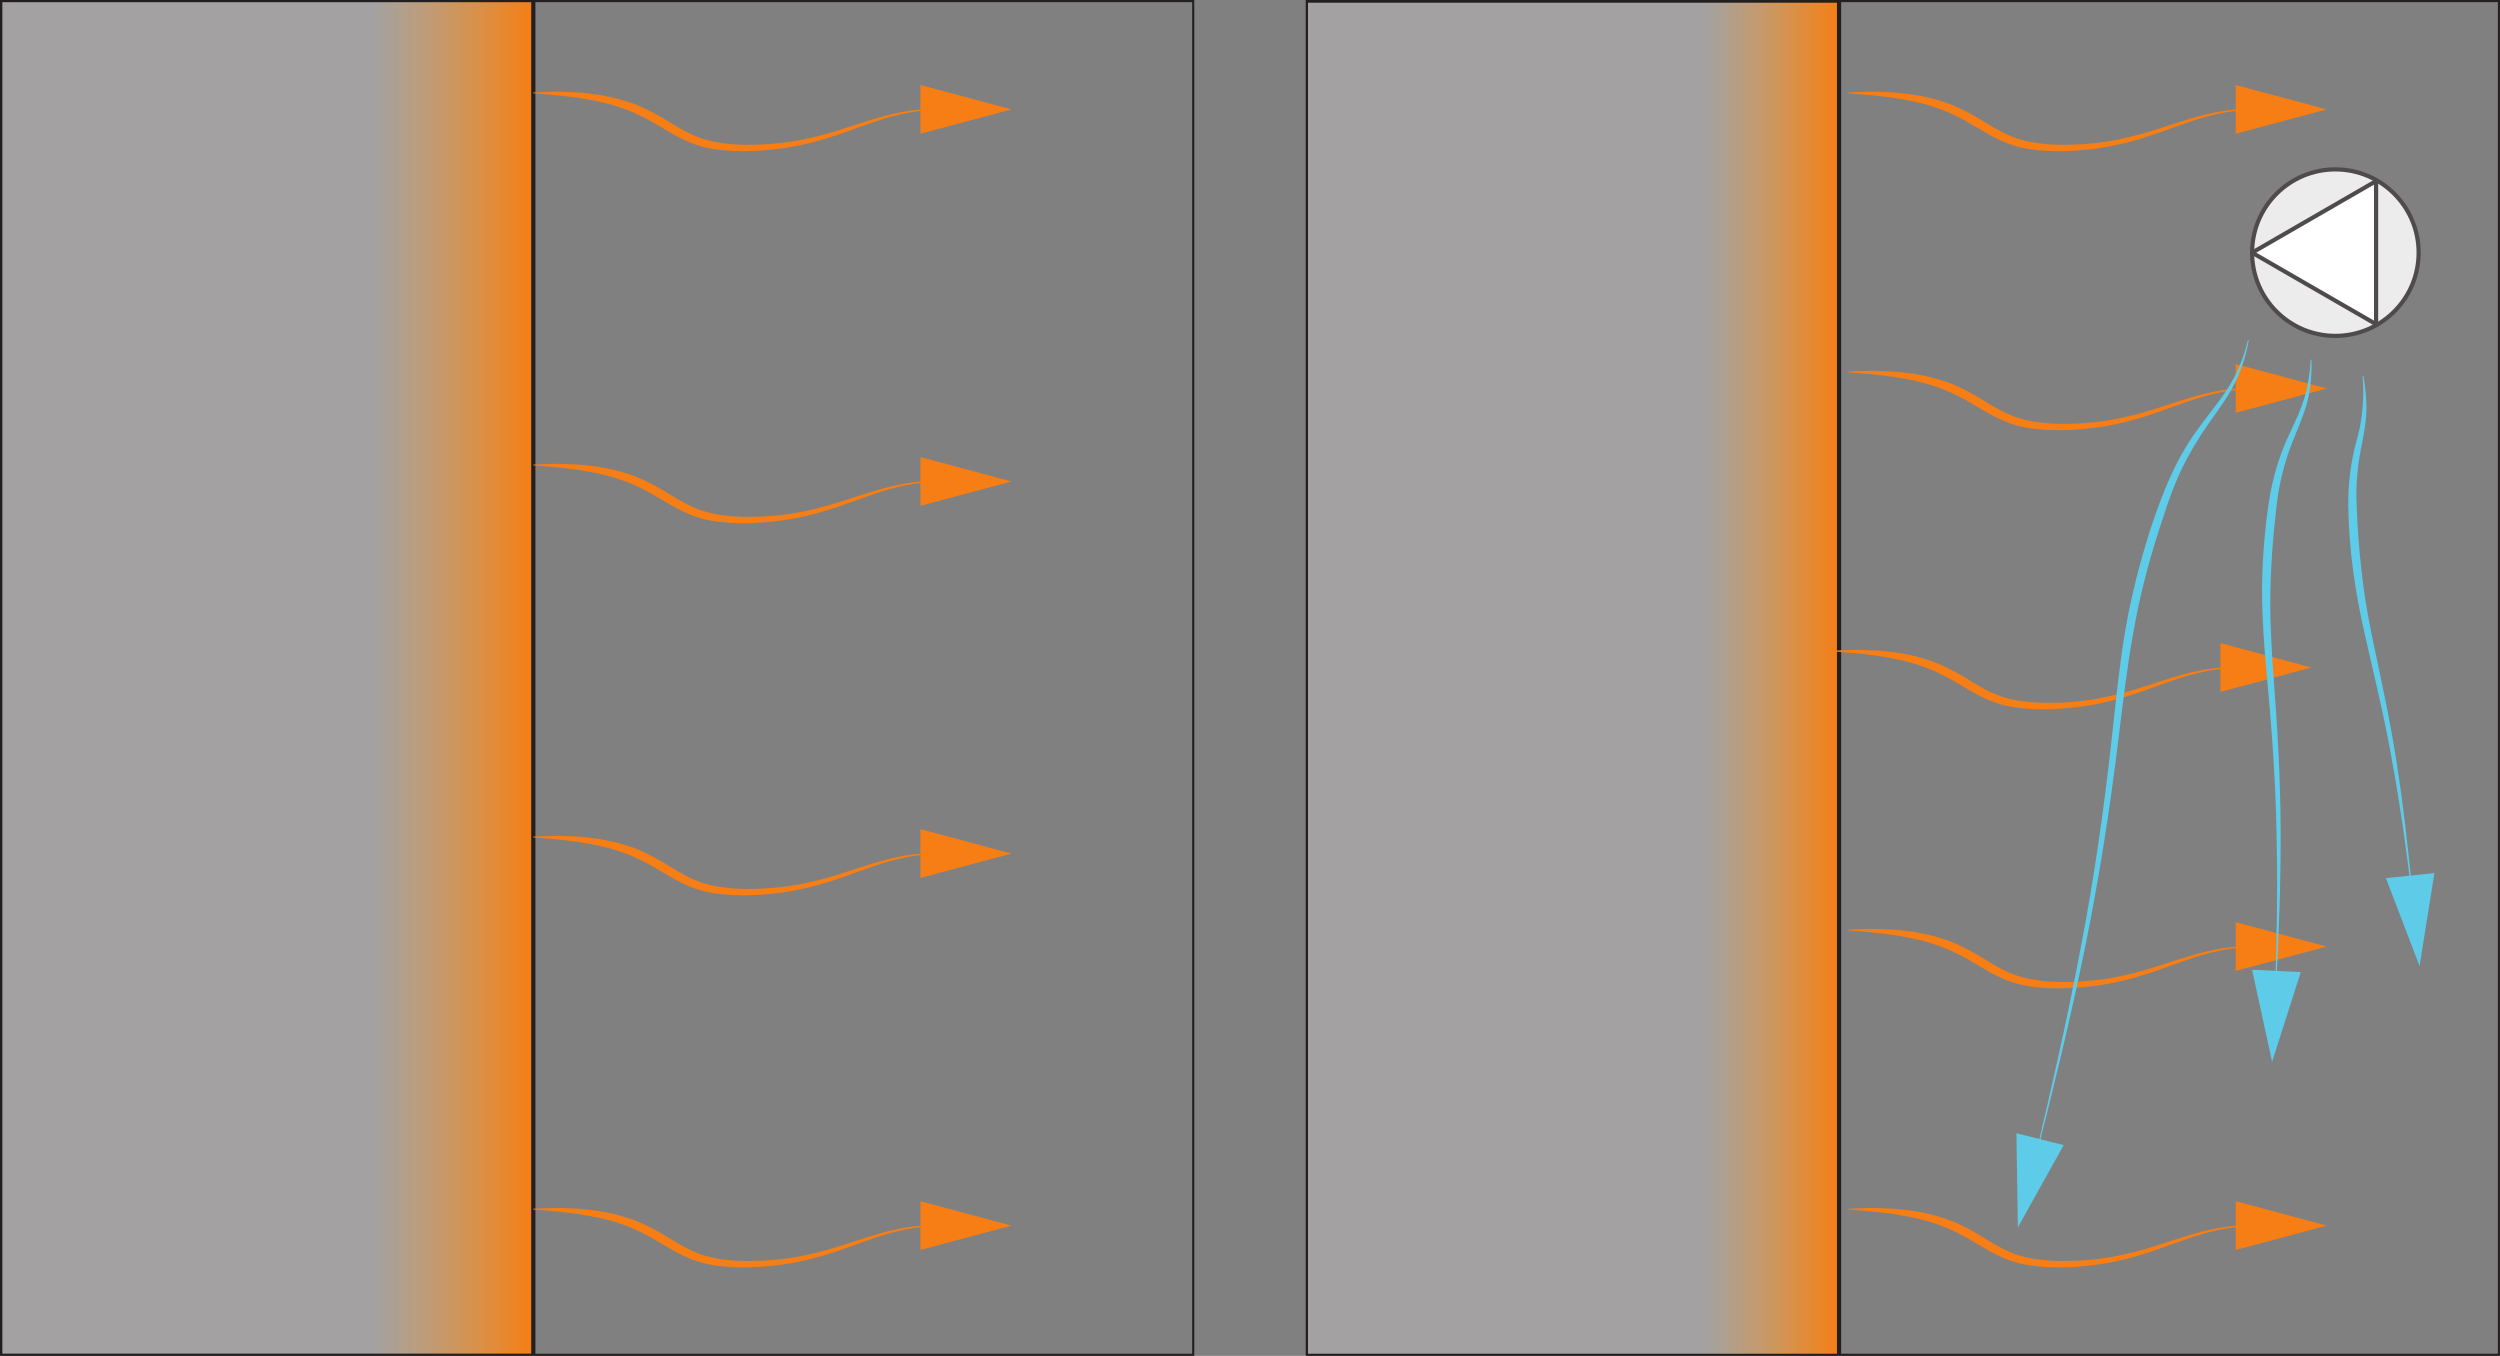
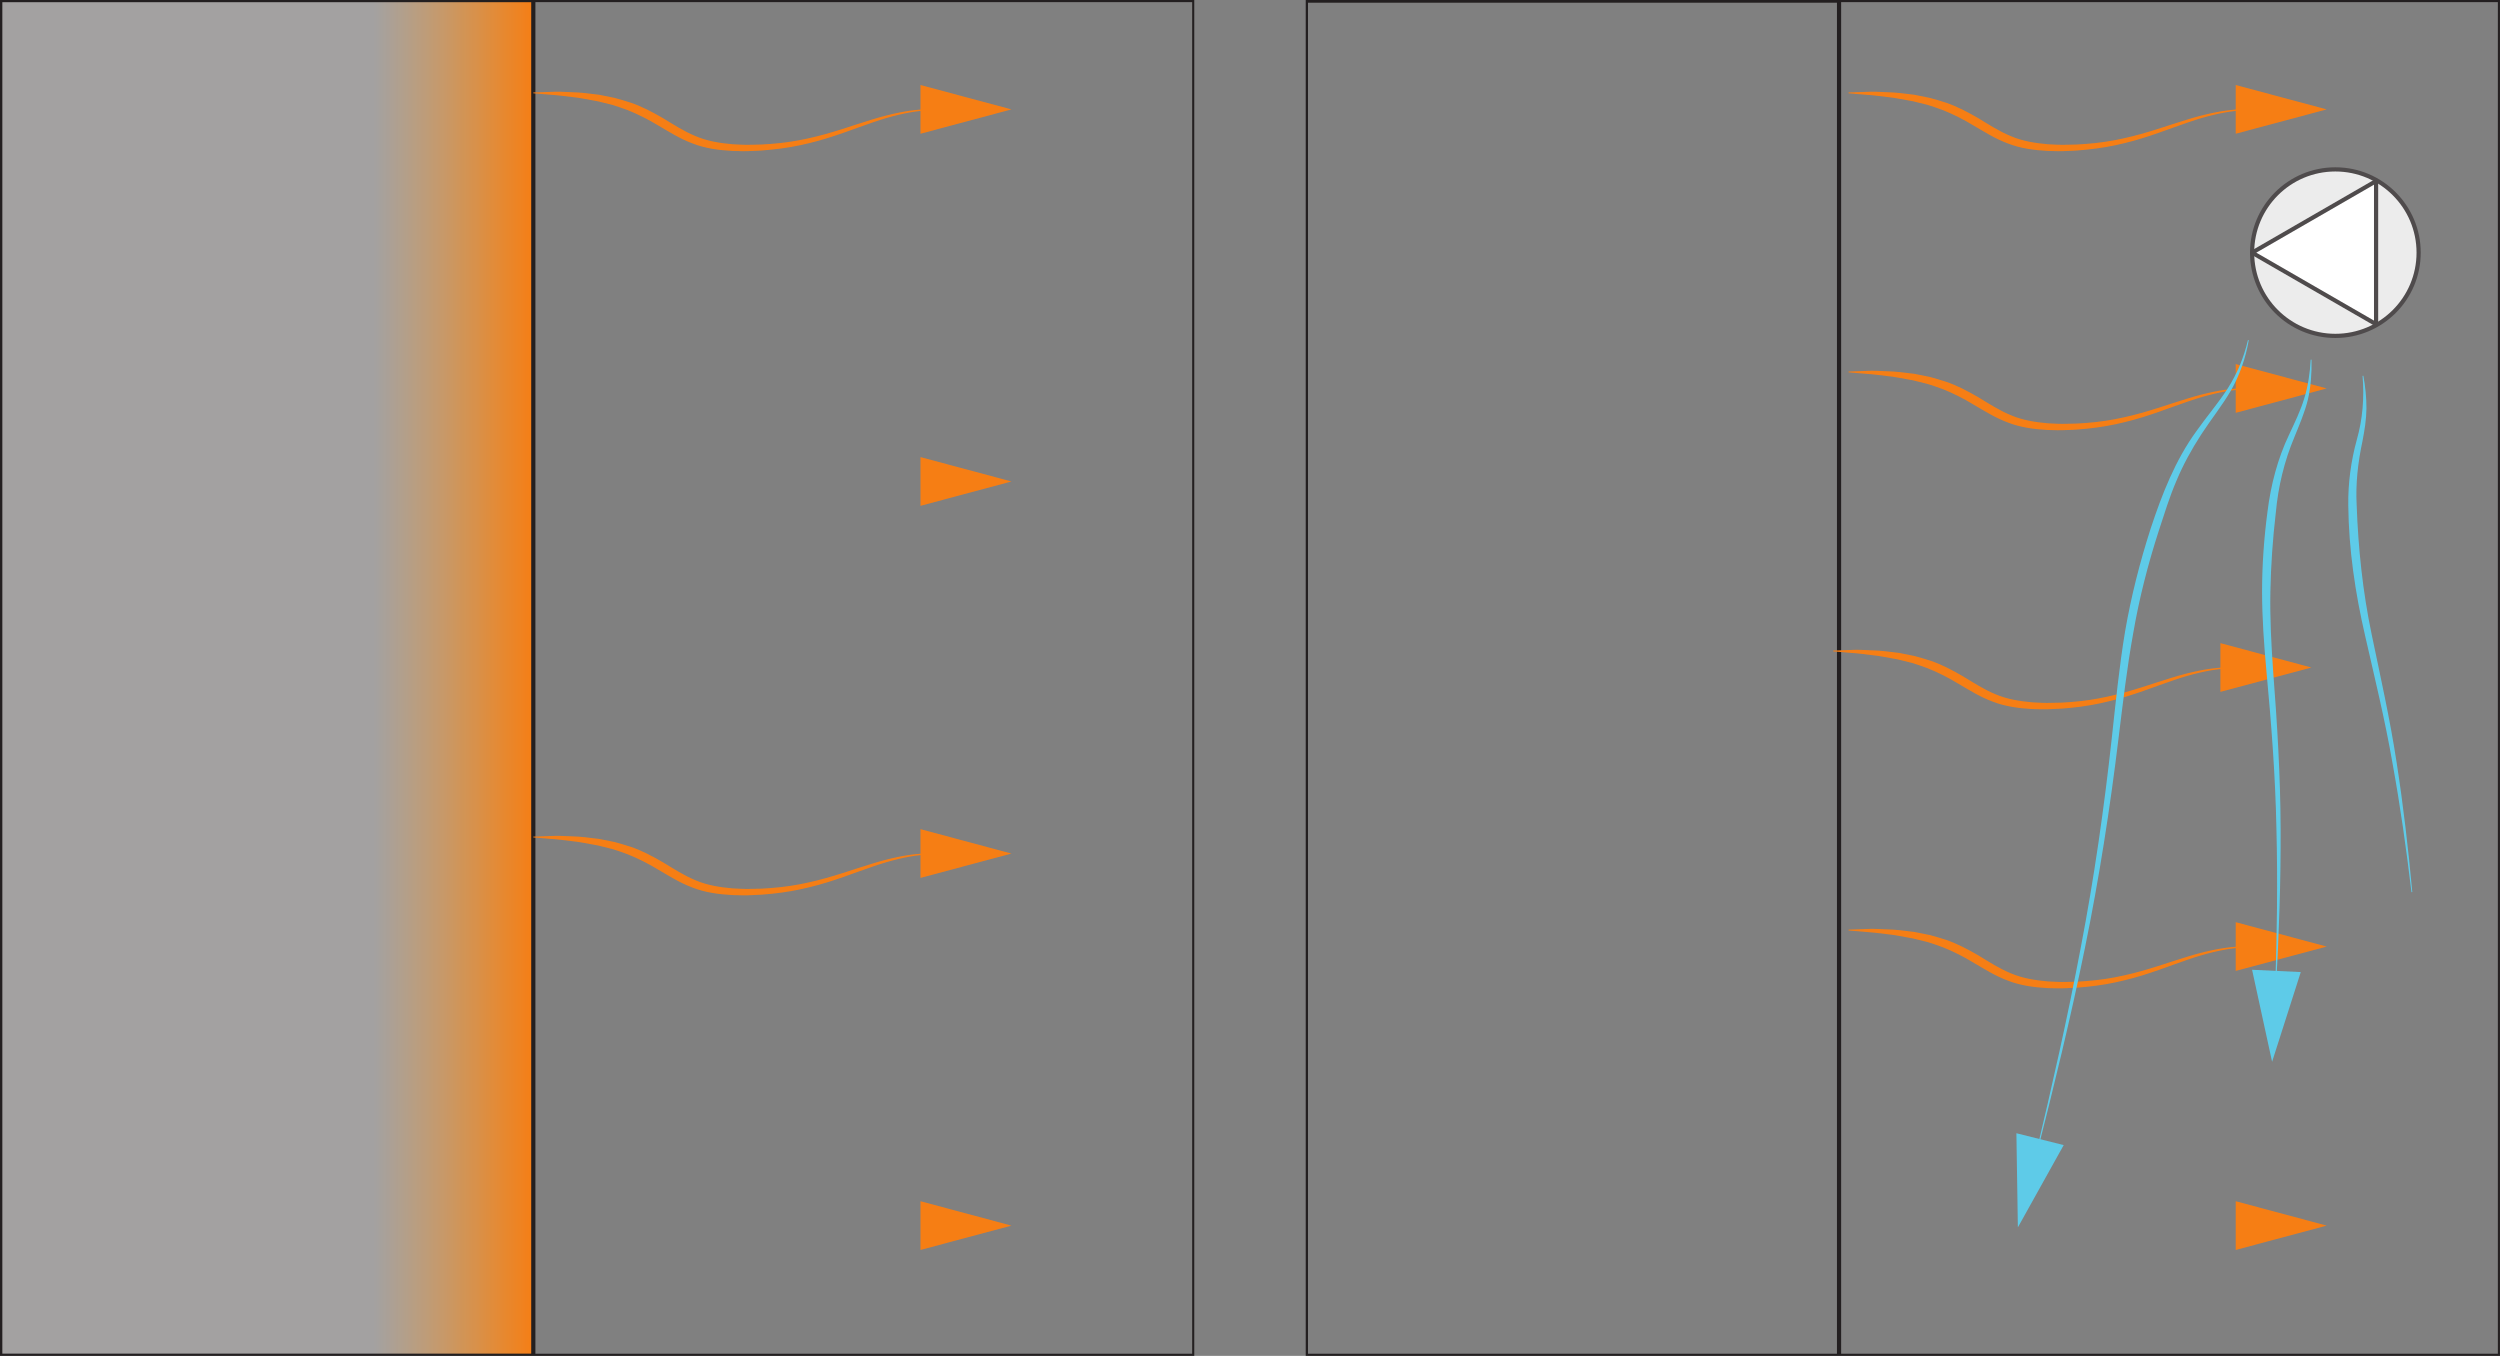
<svg xmlns="http://www.w3.org/2000/svg" width="297.89" height="161.56" viewBox="0 0 297.89 161.56">
  <rect x="0" y="0" width="297.89" height="161.56" fill="#808080" stroke="none" />
  <defs>
    <clipPath id="clip-0">
      <path clip-rule="nonzero" d="M 155.699 0.059 L 219.199 0.059 L 219.199 161.461 L 155.699 161.461 Z M 155.699 0.059 " />
    </clipPath>
    <linearGradient id="linear-pattern-0" gradientUnits="userSpaceOnUse" x1="0.002" y1="0" x2="1.001" y2="0" gradientTransform="matrix(63.528, 0, 0, 63.528, 155.603, 80.856)">
      <stop offset="0" stop-color="rgb(63.8%, 63.141%, 63.306%)" stop-opacity="1" />
      <stop offset="0.5" stop-color="rgb(63.8%, 63.141%, 63.306%)" stop-opacity="1" />
      <stop offset="0.625" stop-color="rgb(63.8%, 63.141%, 63.306%)" stop-opacity="1" />
      <stop offset="0.688" stop-color="rgb(63.8%, 63.141%, 63.306%)" stop-opacity="1" />
      <stop offset="0.719" stop-color="rgb(63.8%, 63.141%, 63.306%)" stop-opacity="1" />
      <stop offset="0.734" stop-color="rgb(63.8%, 63.141%, 63.306%)" stop-opacity="1" />
      <stop offset="0.742" stop-color="rgb(63.8%, 63.141%, 63.306%)" stop-opacity="1" />
      <stop offset="0.746" stop-color="rgb(63.895%, 63.162%, 63.223%)" stop-opacity="1" />
      <stop offset="0.75" stop-color="rgb(63.989%, 63.182%, 63.139%)" stop-opacity="1" />
      <stop offset="0.754" stop-color="rgb(64.435%, 63.106%, 62.399%)" stop-opacity="1" />
      <stop offset="0.758" stop-color="rgb(64.879%, 63.019%, 61.65%)" stop-opacity="1" />
      <stop offset="0.762" stop-color="rgb(65.448%, 62.997%, 60.988%)" stop-opacity="1" />
      <stop offset="0.766" stop-color="rgb(66.017%, 62.965%, 60.315%)" stop-opacity="1" />
      <stop offset="0.77" stop-color="rgb(66.504%, 62.933%, 59.59%)" stop-opacity="1" />
      <stop offset="0.773" stop-color="rgb(66.991%, 62.894%, 58.856%)" stop-opacity="1" />
      <stop offset="0.777" stop-color="rgb(67.569%, 62.814%, 58.148%)" stop-opacity="1" />
      <stop offset="0.781" stop-color="rgb(68.146%, 62.724%, 57.425%)" stop-opacity="1" />
      <stop offset="0.785" stop-color="rgb(68.622%, 62.654%, 56.656%)" stop-opacity="1" />
      <stop offset="0.789" stop-color="rgb(69.096%, 62.578%, 55.875%)" stop-opacity="1" />
      <stop offset="0.793" stop-color="rgb(69.542%, 62.454%, 55.058%)" stop-opacity="1" />
      <stop offset="0.797" stop-color="rgb(69.987%, 62.325%, 54.234%)" stop-opacity="1" />
      <stop offset="0.801" stop-color="rgb(70.581%, 62.227%, 53.49%)" stop-opacity="1" />
      <stop offset="0.805" stop-color="rgb(71.175%, 62.119%, 52.731%)" stop-opacity="1" />
      <stop offset="0.809" stop-color="rgb(71.632%, 61.995%, 51.903%)" stop-opacity="1" />
      <stop offset="0.812" stop-color="rgb(72.092%, 61.868%, 51.067%)" stop-opacity="1" />
      <stop offset="0.816" stop-color="rgb(72.694%, 61.732%, 50.288%)" stop-opacity="1" />
      <stop offset="0.82" stop-color="rgb(73.296%, 61.588%, 49.501%)" stop-opacity="1" />
      <stop offset="0.824" stop-color="rgb(73.743%, 61.432%, 48.639%)" stop-opacity="1" />
      <stop offset="0.828" stop-color="rgb(74.191%, 61.272%, 47.771%)" stop-opacity="1" />
      <stop offset="0.832" stop-color="rgb(74.644%, 61.113%, 46.902%)" stop-opacity="1" />
      <stop offset="0.836" stop-color="rgb(75.099%, 60.95%, 46.028%)" stop-opacity="1" />
      <stop offset="0.84" stop-color="rgb(75.693%, 60.764%, 45.204%)" stop-opacity="1" />
      <stop offset="0.844" stop-color="rgb(76.286%, 60.568%, 44.373%)" stop-opacity="1" />
      <stop offset="0.848" stop-color="rgb(76.732%, 60.382%, 43.48%)" stop-opacity="1" />
      <stop offset="0.852" stop-color="rgb(77.176%, 60.188%, 42.581%)" stop-opacity="1" />
      <stop offset="0.855" stop-color="rgb(77.635%, 59.889%, 41.666%)" stop-opacity="1" />
      <stop offset="0.859" stop-color="rgb(78.096%, 59.584%, 40.747%)" stop-opacity="1" />
      <stop offset="0.863" stop-color="rgb(78.68%, 59.467%, 39.911%)" stop-opacity="1" />
      <stop offset="0.867" stop-color="rgb(79.266%, 59.341%, 39.069%)" stop-opacity="1" />
      <stop offset="0.871" stop-color="rgb(79.744%, 59.151%, 38.065%)" stop-opacity="1" />
      <stop offset="0.875" stop-color="rgb(80.222%, 58.955%, 37.057%)" stop-opacity="1" />
      <stop offset="0.879" stop-color="rgb(80.786%, 58.681%, 36.143%)" stop-opacity="1" />
      <stop offset="0.883" stop-color="rgb(81.349%, 58.398%, 35.225%)" stop-opacity="1" />
      <stop offset="0.887" stop-color="rgb(81.79%, 58.162%, 34.299%)" stop-opacity="1" />
      <stop offset="0.891" stop-color="rgb(82.233%, 57.922%, 33.369%)" stop-opacity="1" />
      <stop offset="0.895" stop-color="rgb(82.834%, 57.697%, 32.495%)" stop-opacity="1" />
      <stop offset="0.898" stop-color="rgb(83.435%, 57.462%, 31.616%)" stop-opacity="1" />
      <stop offset="0.902" stop-color="rgb(83.873%, 57.162%, 30.678%)" stop-opacity="1" />
      <stop offset="0.906" stop-color="rgb(84.309%, 56.857%, 29.736%)" stop-opacity="1" />
      <stop offset="0.91" stop-color="rgb(84.813%, 56.641%, 28.824%)" stop-opacity="1" />
      <stop offset="0.914" stop-color="rgb(85.315%, 56.419%, 27.908%)" stop-opacity="1" />
      <stop offset="0.918" stop-color="rgb(85.847%, 56.068%, 26.996%)" stop-opacity="1" />
      <stop offset="0.922" stop-color="rgb(86.38%, 55.71%, 26.083%)" stop-opacity="1" />
      <stop offset="0.926" stop-color="rgb(86.821%, 55.435%, 25.148%)" stop-opacity="1" />
      <stop offset="0.93" stop-color="rgb(87.259%, 55.156%, 24.21%)" stop-opacity="1" />
      <stop offset="0.934" stop-color="rgb(87.865%, 54.98%, 23.322%)" stop-opacity="1" />
      <stop offset="0.938" stop-color="rgb(88.467%, 54.799%, 22.429%)" stop-opacity="1" />
      <stop offset="0.941" stop-color="rgb(88.895%, 54.352%, 21.492%)" stop-opacity="1" />
      <stop offset="0.945" stop-color="rgb(89.32%, 53.9%, 20.557%)" stop-opacity="1" />
      <stop offset="0.949" stop-color="rgb(89.845%, 53.658%, 19.646%)" stop-opacity="1" />
      <stop offset="0.953" stop-color="rgb(90.37%, 53.41%, 18.733%)" stop-opacity="1" />
      <stop offset="0.957" stop-color="rgb(90.88%, 53.085%, 17.824%)" stop-opacity="1" />
      <stop offset="0.961" stop-color="rgb(91.386%, 52.754%, 16.913%)" stop-opacity="1" />
      <stop offset="0.965" stop-color="rgb(91.815%, 52.354%, 15.993%)" stop-opacity="1" />
      <stop offset="0.969" stop-color="rgb(92.242%, 51.949%, 15.076%)" stop-opacity="1" />
      <stop offset="0.973" stop-color="rgb(92.844%, 51.73%, 14.185%)" stop-opacity="1" />
      <stop offset="0.977" stop-color="rgb(93.443%, 51.506%, 13.292%)" stop-opacity="1" />
      <stop offset="0.98" stop-color="rgb(93.864%, 51.021%, 12.393%)" stop-opacity="1" />
      <stop offset="0.984" stop-color="rgb(94.284%, 50.533%, 11.501%)" stop-opacity="1" />
      <stop offset="0.988" stop-color="rgb(94.832%, 50.27%, 10.609%)" stop-opacity="1" />
      <stop offset="0.992" stop-color="rgb(95.378%, 50.002%, 9.718%)" stop-opacity="1" />
      <stop offset="0.996" stop-color="rgb(95.778%, 49.73%, 8.945%)" stop-opacity="1" />
      <stop offset="1" stop-color="rgb(96.178%, 49.457%, 8.174%)" stop-opacity="1" />
    </linearGradient>
    <clipPath id="clip-1">
      <path clip-rule="nonzero" d="M 155.711 0.129 L 220 0.129 L 220 161.434 L 155.711 161.434 Z M 155.711 0.129 " />
    </clipPath>
    <clipPath id="clip-2">
      <path clip-rule="nonzero" d="M 155 0 L 297.891 0 L 297.891 161.559 L 155 161.559 Z M 155 0 " />
    </clipPath>
    <clipPath id="clip-3">
      <path clip-rule="nonzero" d="M 0.102 0.059 L 63.602 0.059 L 63.602 161.461 L 0.102 161.461 Z M 0.102 0.059 " />
    </clipPath>
    <linearGradient id="linear-pattern-1" gradientUnits="userSpaceOnUse" x1="0.001" y1="0" x2="1.001" y2="0" gradientTransform="matrix(63.528, 0, 0, 63.528, 0.02, 80.782)">
      <stop offset="0" stop-color="rgb(63.8%, 63.141%, 63.306%)" stop-opacity="1" />
      <stop offset="0.5" stop-color="rgb(63.8%, 63.141%, 63.306%)" stop-opacity="1" />
      <stop offset="0.625" stop-color="rgb(63.8%, 63.141%, 63.306%)" stop-opacity="1" />
      <stop offset="0.688" stop-color="rgb(63.8%, 63.141%, 63.306%)" stop-opacity="1" />
      <stop offset="0.695" stop-color="rgb(63.8%, 63.141%, 63.306%)" stop-opacity="1" />
      <stop offset="0.699" stop-color="rgb(64.07%, 63.199%, 63.068%)" stop-opacity="1" />
      <stop offset="0.703" stop-color="rgb(64.337%, 63.254%, 62.825%)" stop-opacity="1" />
      <stop offset="0.707" stop-color="rgb(64.677%, 63.124%, 62.16%)" stop-opacity="1" />
      <stop offset="0.711" stop-color="rgb(65.018%, 62.988%, 61.49%)" stop-opacity="1" />
      <stop offset="0.715" stop-color="rgb(65.503%, 62.991%, 60.953%)" stop-opacity="1" />
      <stop offset="0.719" stop-color="rgb(65.988%, 62.988%, 60.406%)" stop-opacity="1" />
      <stop offset="0.723" stop-color="rgb(66.356%, 62.926%, 59.769%)" stop-opacity="1" />
      <stop offset="0.727" stop-color="rgb(66.722%, 62.856%, 59.125%)" stop-opacity="1" />
      <stop offset="0.73" stop-color="rgb(67.232%, 62.871%, 58.585%)" stop-opacity="1" />
      <stop offset="0.734" stop-color="rgb(67.74%, 62.878%, 58.032%)" stop-opacity="1" />
      <stop offset="0.738" stop-color="rgb(68.079%, 62.7%, 57.32%)" stop-opacity="1" />
      <stop offset="0.742" stop-color="rgb(68.419%, 62.515%, 56.601%)" stop-opacity="1" />
      <stop offset="0.746" stop-color="rgb(68.932%, 62.563%, 56.053%)" stop-opacity="1" />
      <stop offset="0.75" stop-color="rgb(69.443%, 62.602%, 55.495%)" stop-opacity="1" />
      <stop offset="0.754" stop-color="rgb(69.785%, 62.439%, 54.776%)" stop-opacity="1" />
      <stop offset="0.758" stop-color="rgb(70.125%, 62.271%, 54.054%)" stop-opacity="1" />
      <stop offset="0.762" stop-color="rgb(70.631%, 62.21%, 53.444%)" stop-opacity="1" />
      <stop offset="0.766" stop-color="rgb(71.136%, 62.14%, 52.824%)" stop-opacity="1" />
      <stop offset="0.77" stop-color="rgb(71.481%, 62.004%, 52.106%)" stop-opacity="1" />
      <stop offset="0.773" stop-color="rgb(71.825%, 61.865%, 51.382%)" stop-opacity="1" />
      <stop offset="0.777" stop-color="rgb(72.334%, 61.838%, 50.766%)" stop-opacity="1" />
      <stop offset="0.781" stop-color="rgb(72.842%, 61.801%, 50.142%)" stop-opacity="1" />
      <stop offset="0.785" stop-color="rgb(73.196%, 61.563%, 49.385%)" stop-opacity="1" />
      <stop offset="0.789" stop-color="rgb(73.549%, 61.322%, 48.627%)" stop-opacity="1" />
      <stop offset="0.793" stop-color="rgb(74.045%, 61.295%, 47.987%)" stop-opacity="1" />
      <stop offset="0.797" stop-color="rgb(74.538%, 61.259%, 47.34%)" stop-opacity="1" />
      <stop offset="0.801" stop-color="rgb(74.879%, 61.07%, 46.584%)" stop-opacity="1" />
      <stop offset="0.805" stop-color="rgb(75.22%, 60.878%, 45.825%)" stop-opacity="1" />
      <stop offset="0.809" stop-color="rgb(75.722%, 60.728%, 45.142%)" stop-opacity="1" />
      <stop offset="0.812" stop-color="rgb(76.224%, 60.573%, 44.455%)" stop-opacity="1" />
      <stop offset="0.816" stop-color="rgb(76.566%, 60.396%, 43.694%)" stop-opacity="1" />
      <stop offset="0.82" stop-color="rgb(76.909%, 60.213%, 42.931%)" stop-opacity="1" />
      <stop offset="0.824" stop-color="rgb(77.403%, 60.138%, 42.249%)" stop-opacity="1" />
      <stop offset="0.828" stop-color="rgb(77.895%, 60.056%, 41.56%)" stop-opacity="1" />
      <stop offset="0.832" stop-color="rgb(78.244%, 59.746%, 40.768%)" stop-opacity="1" />
      <stop offset="0.836" stop-color="rgb(78.592%, 59.433%, 39.977%)" stop-opacity="1" />
      <stop offset="0.84" stop-color="rgb(79.102%, 59.366%, 39.29%)" stop-opacity="1" />
      <stop offset="0.844" stop-color="rgb(79.61%, 59.291%, 38.599%)" stop-opacity="1" />
      <stop offset="0.848" stop-color="rgb(79.95%, 59.084%, 37.685%)" stop-opacity="1" />
      <stop offset="0.852" stop-color="rgb(80.29%, 58.875%, 36.771%)" stop-opacity="1" />
      <stop offset="0.855" stop-color="rgb(80.789%, 58.646%, 36.044%)" stop-opacity="1" />
      <stop offset="0.859" stop-color="rgb(81.287%, 58.409%, 35.313%)" stop-opacity="1" />
      <stop offset="0.863" stop-color="rgb(81.627%, 58.194%, 34.529%)" stop-opacity="1" />
      <stop offset="0.867" stop-color="rgb(81.967%, 57.976%, 33.743%)" stop-opacity="1" />
      <stop offset="0.871" stop-color="rgb(82.477%, 57.877%, 33.029%)" stop-opacity="1" />
      <stop offset="0.875" stop-color="rgb(82.983%, 57.771%, 32.309%)" stop-opacity="1" />
      <stop offset="0.879" stop-color="rgb(83.383%, 57.445%, 31.529%)" stop-opacity="1" />
      <stop offset="0.883" stop-color="rgb(83.781%, 57.112%, 30.751%)" stop-opacity="1" />
      <stop offset="0.887" stop-color="rgb(84.218%, 56.947%, 29.999%)" stop-opacity="1" />
      <stop offset="0.891" stop-color="rgb(84.653%, 56.778%, 29.243%)" stop-opacity="1" />
      <stop offset="0.895" stop-color="rgb(85.017%, 56.557%, 28.462%)" stop-opacity="1" />
      <stop offset="0.898" stop-color="rgb(85.381%, 56.332%, 27.679%)" stop-opacity="1" />
      <stop offset="0.902" stop-color="rgb(85.849%, 56.033%, 26.927%)" stop-opacity="1" />
      <stop offset="0.906" stop-color="rgb(86.319%, 55.728%, 26.175%)" stop-opacity="1" />
      <stop offset="0.91" stop-color="rgb(86.658%, 55.481%, 25.386%)" stop-opacity="1" />
      <stop offset="0.914" stop-color="rgb(86.995%, 55.229%, 24.597%)" stop-opacity="1" />
      <stop offset="0.918" stop-color="rgb(87.5%, 55.086%, 23.857%)" stop-opacity="1" />
      <stop offset="0.922" stop-color="rgb(88.004%, 54.938%, 23.116%)" stop-opacity="1" />
      <stop offset="0.926" stop-color="rgb(88.434%, 54.68%, 22.353%)" stop-opacity="1" />
      <stop offset="0.93" stop-color="rgb(88.863%, 54.416%, 21.59%)" stop-opacity="1" />
      <stop offset="0.934" stop-color="rgb(89.261%, 54.105%, 20.821%)" stop-opacity="1" />
      <stop offset="0.938" stop-color="rgb(89.659%, 53.789%, 20.053%)" stop-opacity="1" />
      <stop offset="0.941" stop-color="rgb(90.048%, 53.555%, 19.281%)" stop-opacity="1" />
      <stop offset="0.945" stop-color="rgb(90.434%, 53.317%, 18.51%)" stop-opacity="1" />
      <stop offset="0.949" stop-color="rgb(90.881%, 53.064%, 17.757%)" stop-opacity="1" />
      <stop offset="0.953" stop-color="rgb(91.328%, 52.808%, 17.003%)" stop-opacity="1" />
      <stop offset="0.957" stop-color="rgb(91.66%, 52.431%, 16.232%)" stop-opacity="1" />
      <stop offset="0.961" stop-color="rgb(91.991%, 52.051%, 15.466%)" stop-opacity="1" />
      <stop offset="0.965" stop-color="rgb(92.487%, 51.866%, 14.723%)" stop-opacity="1" />
      <stop offset="0.969" stop-color="rgb(92.982%, 51.678%, 13.979%)" stop-opacity="1" />
      <stop offset="0.973" stop-color="rgb(93.437%, 51.427%, 13.232%)" stop-opacity="1" />
      <stop offset="0.977" stop-color="rgb(93.89%, 51.17%, 12.488%)" stop-opacity="1" />
      <stop offset="0.98" stop-color="rgb(94.258%, 50.787%, 11.742%)" stop-opacity="1" />
      <stop offset="0.984" stop-color="rgb(94.621%, 50.4%, 11%)" stop-opacity="1" />
      <stop offset="0.988" stop-color="rgb(95.032%, 50.154%, 10.252%)" stop-opacity="1" />
      <stop offset="0.992" stop-color="rgb(95.442%, 49.905%, 9.505%)" stop-opacity="1" />
      <stop offset="0.996" stop-color="rgb(95.81%, 49.681%, 8.839%)" stop-opacity="1" />
      <stop offset="1" stop-color="rgb(96.178%, 49.457%, 8.174%)" stop-opacity="1" />
    </linearGradient>
    <clipPath id="clip-4">
      <path clip-rule="nonzero" d="M 0.125 0.129 L 64 0.129 L 64 161.434 L 0.125 161.434 Z M 0.125 0.129 " />
    </clipPath>
    <clipPath id="clip-5">
      <path clip-rule="nonzero" d="M 0 0 L 143 0 L 143 161.559 L 0 161.559 Z M 0 0 " />
    </clipPath>
  </defs>
  <path fill-rule="nonzero" fill="rgb(96.164%, 49.304%, 8.195%)" fill-opacity="1" d="M 220.27 11.016 C 220.27 11.016 221.051 10.988 222.418 10.945 C 223.102 10.902 223.934 10.941 224.895 10.988 C 225.859 11.004 226.938 11.145 228.113 11.293 C 228.695 11.41 229.305 11.531 229.934 11.66 C 230.555 11.836 231.199 12.004 231.852 12.227 C 233.156 12.664 234.457 13.344 235.734 14.086 C 236.996 14.855 238.238 15.664 239.609 16.223 C 240.973 16.809 242.488 17.055 244.012 17.188 C 244.785 17.227 245.527 17.277 246.312 17.246 C 247.098 17.25 247.859 17.203 248.609 17.145 C 250.121 17.031 251.609 16.809 253.023 16.488 C 255.863 15.871 258.426 14.906 260.676 14.23 C 262.922 13.535 264.863 13.176 266.23 13.07 C 266.91 12.996 267.449 13.004 267.82 12.996 C 268.184 12.988 268.379 12.984 268.379 12.984 L 268.379 13.082 C 268.379 13.082 268.188 13.094 267.82 13.113 C 267.457 13.133 266.922 13.141 266.246 13.238 C 264.895 13.387 262.988 13.801 260.781 14.562 C 258.57 15.305 256.031 16.363 253.156 17.055 C 251.723 17.41 250.219 17.676 248.668 17.828 C 247.891 17.91 247.105 17.977 246.332 17.988 C 245.562 18.039 244.746 18.008 243.961 17.984 C 242.379 17.895 240.762 17.688 239.27 17.102 C 237.766 16.551 236.449 15.707 235.199 14.98 C 233.965 14.227 232.734 13.609 231.52 13.125 C 230.91 12.887 230.297 12.703 229.711 12.504 C 229.109 12.355 228.527 12.211 227.969 12.074 C 226.828 11.887 225.789 11.637 224.848 11.559 C 223.914 11.449 223.094 11.336 222.41 11.297 C 221.047 11.184 220.266 11.117 220.266 11.117 L 220.27 11.016 " />
  <path fill-rule="nonzero" fill="rgb(96.164%, 49.304%, 8.195%)" fill-opacity="1" d="M 266.398 15.938 L 277.238 13.035 L 266.398 10.129 Z M 266.398 15.938 " />
  <path fill-rule="nonzero" fill="rgb(96.164%, 49.304%, 8.195%)" fill-opacity="1" d="M 220.27 44.27 C 220.27 44.27 221.051 44.242 222.418 44.195 C 223.102 44.152 223.934 44.191 224.895 44.238 C 225.859 44.258 226.938 44.395 228.113 44.543 C 228.695 44.66 229.305 44.785 229.934 44.91 C 230.555 45.09 231.199 45.254 231.852 45.477 C 233.156 45.914 234.457 46.594 235.734 47.336 C 236.996 48.105 238.238 48.914 239.609 49.473 C 240.973 50.062 242.488 50.305 244.012 50.438 C 244.785 50.48 245.527 50.527 246.312 50.496 C 247.098 50.5 247.859 50.453 248.609 50.395 C 250.121 50.281 251.609 50.059 253.023 49.738 C 255.863 49.125 258.426 48.156 260.676 47.484 C 262.922 46.785 264.863 46.426 266.23 46.324 C 266.91 46.246 267.449 46.258 267.82 46.246 C 268.184 46.238 268.379 46.234 268.379 46.234 L 268.379 46.336 C 268.379 46.336 268.188 46.344 267.82 46.363 C 267.457 46.387 266.922 46.395 266.246 46.492 C 264.895 46.637 262.988 47.055 260.781 47.816 C 258.57 48.559 256.031 49.617 253.156 50.305 C 251.723 50.664 250.219 50.926 248.668 51.082 C 247.891 51.16 247.105 51.227 246.332 51.238 C 245.562 51.289 244.746 51.262 243.961 51.234 C 242.379 51.145 240.762 50.938 239.27 50.352 C 237.766 49.801 236.449 48.961 235.199 48.234 C 233.965 47.477 232.734 46.863 231.52 46.375 C 230.91 46.137 230.297 45.953 229.711 45.758 C 229.109 45.609 228.527 45.465 227.969 45.324 C 226.828 45.137 225.789 44.887 224.848 44.809 C 223.914 44.699 223.094 44.586 222.41 44.547 C 221.047 44.434 220.266 44.367 220.266 44.367 L 220.27 44.27 " />
  <path fill-rule="nonzero" fill="rgb(96.164%, 49.304%, 8.195%)" fill-opacity="1" d="M 266.398 49.191 L 277.238 46.285 L 266.398 43.379 Z M 266.398 49.191 " />
  <path fill-rule="nonzero" fill="rgb(96.164%, 49.304%, 8.195%)" fill-opacity="1" d="M 220.27 110.77 C 220.27 110.77 221.051 110.742 222.418 110.695 C 223.102 110.656 223.934 110.695 224.895 110.742 C 225.859 110.758 226.938 110.898 228.113 111.047 C 228.695 111.164 229.305 111.285 229.934 111.414 C 230.555 111.59 231.199 111.754 231.852 111.977 C 233.156 112.418 234.457 113.098 235.734 113.84 C 236.996 114.609 238.238 115.418 239.609 115.977 C 240.973 116.562 242.488 116.805 244.012 116.941 C 244.785 116.98 245.527 117.031 246.312 117 C 247.098 117.004 247.859 116.957 248.609 116.898 C 250.121 116.785 251.609 116.562 253.023 116.242 C 255.863 115.625 258.426 114.66 260.676 113.984 C 262.922 113.289 264.863 112.93 266.23 112.824 C 266.91 112.746 267.449 112.758 267.82 112.746 C 268.184 112.742 268.379 112.738 268.379 112.738 L 268.379 112.836 C 268.379 112.836 268.188 112.848 267.82 112.867 C 267.457 112.887 266.922 112.895 266.246 112.992 C 264.895 113.141 262.988 113.555 260.781 114.316 C 258.57 115.059 256.031 116.117 253.156 116.805 C 251.723 117.164 250.219 117.43 248.668 117.582 C 247.891 117.664 247.105 117.727 246.332 117.742 C 245.562 117.793 244.746 117.762 243.961 117.738 C 242.379 117.648 240.762 117.441 239.27 116.855 C 237.766 116.305 236.449 115.461 235.199 114.734 C 233.965 113.98 232.734 113.363 231.52 112.879 C 230.91 112.641 230.297 112.457 229.711 112.258 C 229.109 112.109 228.527 111.965 227.969 111.828 C 226.828 111.641 225.789 111.391 224.848 111.312 C 223.914 111.199 223.094 111.09 222.41 111.051 C 221.047 110.934 220.266 110.871 220.266 110.871 L 220.27 110.77 " />
  <path fill-rule="nonzero" fill="rgb(96.164%, 49.304%, 8.195%)" fill-opacity="1" d="M 266.398 115.691 L 277.238 112.789 L 266.398 109.883 Z M 266.398 115.691 " />
-   <path fill-rule="nonzero" fill="rgb(96.164%, 49.304%, 8.195%)" fill-opacity="1" d="M 220.27 144.023 C 220.27 144.023 221.051 143.996 222.418 143.949 C 223.102 143.906 223.934 143.945 224.895 143.992 C 225.859 144.012 226.938 144.148 228.113 144.297 C 228.695 144.414 229.305 144.539 229.934 144.664 C 230.555 144.844 231.199 145.008 231.852 145.23 C 233.156 145.668 234.457 146.348 235.734 147.09 C 236.996 147.859 238.238 148.672 239.609 149.227 C 240.973 149.816 242.488 150.059 244.012 150.191 C 244.785 150.23 245.527 150.281 246.312 150.25 C 247.098 150.254 247.859 150.207 248.609 150.148 C 250.121 150.035 251.609 149.812 253.023 149.492 C 255.863 148.879 258.426 147.91 260.676 147.234 C 262.922 146.539 264.863 146.18 266.23 146.078 C 266.91 146 267.449 146.008 267.82 146 C 268.184 145.992 268.379 145.988 268.379 145.988 L 268.379 146.09 C 268.379 146.09 268.188 146.098 267.82 146.117 C 267.457 146.141 266.922 146.145 266.246 146.246 C 264.895 146.391 262.988 146.809 260.781 147.57 C 258.57 148.309 256.031 149.371 253.156 150.059 C 251.723 150.418 250.219 150.68 248.668 150.836 C 247.891 150.914 247.105 150.98 246.332 150.992 C 245.562 151.043 244.746 151.016 243.961 150.988 C 242.379 150.898 240.762 150.691 239.27 150.105 C 237.766 149.555 236.449 148.715 235.199 147.984 C 233.965 147.23 232.734 146.613 231.52 146.129 C 230.91 145.891 230.297 145.707 229.711 145.512 C 229.109 145.359 228.527 145.215 227.969 145.078 C 226.828 144.891 225.789 144.641 224.848 144.562 C 223.914 144.453 223.094 144.34 222.41 144.301 C 221.047 144.188 220.266 144.121 220.266 144.121 L 220.27 144.023 " />
  <path fill-rule="nonzero" fill="rgb(96.164%, 49.304%, 8.195%)" fill-opacity="1" d="M 266.398 148.941 L 277.238 146.039 L 266.398 143.133 Z M 266.398 148.941 " />
  <g clip-path="url(#clip-0)">
-     <path fill-rule="nonzero" fill="url(#linear-pattern-0)" d="M 155.699 0.059 L 155.699 161.461 L 219.199 161.461 L 219.199 0.059 Z M 155.699 0.059 " />
-   </g>
+     </g>
  <g clip-path="url(#clip-1)">
    <path fill="none" stroke-width="5" stroke-linecap="butt" stroke-linejoin="miter" stroke="rgb(13.73%, 12.16%, 12.549%)" stroke-opacity="1" stroke-miterlimit="10" d="M 2098.086 1614.897 L 1556.055 1614.897 L 1556.055 -0.845 L 2191.328 -0.845 L 2191.328 1614.897 Z M 2098.086 1614.897 " transform="matrix(0.1, 0, 0, -0.1, 0, 161.56)" />
  </g>
  <path fill-rule="nonzero" fill="rgb(96.164%, 49.304%, 8.195%)" fill-opacity="1" d="M 218.445 77.52 C 218.445 77.52 219.227 77.492 220.594 77.445 C 221.277 77.402 222.109 77.445 223.07 77.492 C 224.031 77.508 225.109 77.648 226.289 77.797 C 226.871 77.914 227.48 78.035 228.109 78.164 C 228.727 78.34 229.375 78.504 230.027 78.727 C 231.332 79.164 232.629 79.844 233.906 80.59 C 235.172 81.355 236.41 82.168 237.785 82.727 C 239.148 83.312 240.664 83.555 242.184 83.688 C 242.961 83.73 243.699 83.781 244.488 83.746 C 245.27 83.754 246.031 83.707 246.785 83.648 C 248.297 83.531 249.785 83.309 251.199 82.988 C 254.039 82.375 256.598 81.41 258.848 80.734 C 261.094 80.039 263.035 79.676 264.402 79.574 C 265.086 79.496 265.625 79.508 265.992 79.496 C 266.359 79.488 266.555 79.484 266.555 79.484 L 266.555 79.586 C 266.555 79.586 266.359 79.598 265.996 79.613 C 265.633 79.637 265.098 79.645 264.422 79.742 C 263.066 79.887 261.164 80.305 258.957 81.066 C 256.746 81.809 254.207 82.867 251.328 83.555 C 249.898 83.914 248.391 84.18 246.844 84.332 C 246.062 84.414 245.281 84.477 244.508 84.492 C 243.738 84.543 242.922 84.512 242.133 84.488 C 240.555 84.398 238.934 84.188 237.441 83.602 C 235.941 83.051 234.621 82.211 233.375 81.484 C 232.137 80.73 230.91 80.113 229.691 79.629 C 229.086 79.391 228.473 79.203 227.887 79.008 C 227.281 78.859 226.699 78.715 226.141 78.574 C 225.004 78.391 223.965 78.141 223.023 78.062 C 222.09 77.949 221.27 77.836 220.586 77.797 C 219.219 77.684 218.441 77.617 218.441 77.617 L 218.445 77.52 " />
  <path fill-rule="nonzero" fill="rgb(96.164%, 49.304%, 8.195%)" fill-opacity="1" d="M 264.574 82.441 L 275.414 79.539 L 264.574 76.633 Z M 264.574 82.441 " />
  <path fill-rule="nonzero" fill="rgb(92.566%, 92.43%, 92.464%)" fill-opacity="1" d="M 288.195 30.105 C 288.195 35.582 283.75 40.023 278.273 40.023 C 272.793 40.023 268.352 35.582 268.352 30.105 C 268.352 24.625 272.793 20.184 278.273 20.184 C 283.75 20.184 288.195 24.625 288.195 30.105 " />
  <path fill="none" stroke-width="5" stroke-linecap="butt" stroke-linejoin="round" stroke="rgb(30.917%, 29.66%, 29.973%)" stroke-opacity="1" stroke-miterlimit="10" d="M 2881.953 1314.545 C 2881.953 1259.78 2837.5 1215.366 2782.734 1215.366 C 2727.93 1215.366 2683.516 1259.78 2683.516 1314.545 C 2683.516 1369.35 2727.93 1413.764 2782.734 1413.764 C 2837.5 1413.764 2881.953 1369.35 2881.953 1314.545 Z M 2881.953 1314.545 " transform="matrix(0.1, 0, 0, -0.1, 0, 161.56)" />
  <path fill-rule="nonzero" fill="rgb(100%, 100%, 100%)" fill-opacity="1" stroke-width="5" stroke-linecap="butt" stroke-linejoin="round" stroke="rgb(30.917%, 29.66%, 29.973%)" stroke-opacity="1" stroke-miterlimit="10" d="M 2683.516 1314.545 L 2831.25 1399.858 L 2831.25 1229.272 Z M 2683.516 1314.545 " transform="matrix(0.1, 0, 0, -0.1, 0, 161.56)" />
  <path fill-rule="nonzero" fill="rgb(36.916%, 79.469%, 90.944%)" fill-opacity="1" d="M 267.953 40.539 C 267.594 42.625 266.891 44.668 265.832 46.527 C 264.754 48.375 263.414 50.027 262.281 51.785 C 261.141 53.539 260.137 55.371 259.332 57.301 C 258.508 59.211 257.895 61.227 257.238 63.227 C 255.945 67.227 254.898 71.297 254.188 75.438 C 253.438 79.57 252.957 83.766 252.438 87.957 C 251.422 96.348 250.117 104.715 248.426 112.992 C 246.734 121.277 244.734 129.488 242.648 137.672 L 242.551 137.648 C 244.508 129.434 246.375 121.195 247.938 112.898 C 249.527 104.609 250.727 96.254 251.641 87.863 C 252.102 83.668 252.516 79.457 253.211 75.27 C 253.93 71.082 254.984 66.953 256.285 62.918 C 257.609 58.918 259.188 54.855 261.703 51.391 C 262.93 49.645 264.316 48.051 265.441 46.293 C 266.57 44.535 267.379 42.574 267.855 40.52 L 267.953 40.539 " />
  <path fill-rule="nonzero" fill="rgb(36.916%, 79.469%, 90.944%)" fill-opacity="1" d="M 240.266 135.031 L 240.441 146.25 L 245.902 136.445 Z M 240.266 135.031 " />
  <path fill-rule="nonzero" fill="rgb(36.916%, 79.469%, 90.944%)" fill-opacity="1" d="M 275.434 42.859 C 275.465 44.438 275.359 46.031 275.004 47.594 C 274.625 49.148 273.984 50.621 273.395 52.074 C 272.184 54.961 271.457 57.98 271.176 61.098 C 270.809 64.211 270.594 67.336 270.531 70.465 C 270.469 73.594 270.633 76.73 270.852 79.871 C 271.336 86.148 271.73 92.461 271.75 98.77 C 271.781 105.078 271.547 111.379 271.203 117.672 L 271.105 117.668 C 271.312 111.371 271.414 105.07 271.25 98.777 C 271.129 92.48 270.641 86.211 270.055 79.934 C 269.77 76.793 269.539 73.633 269.539 70.457 C 269.543 67.285 269.77 64.113 270.184 60.977 C 270.57 57.828 271.387 54.664 272.758 51.797 C 273.426 50.359 274.113 48.965 274.566 47.473 C 275.023 45.988 275.246 44.43 275.332 42.855 L 275.434 42.859 " />
  <path fill-rule="nonzero" fill="rgb(36.916%, 79.469%, 90.944%)" fill-opacity="1" d="M 268.348 115.555 L 270.734 126.52 L 274.152 115.828 Z M 268.348 115.555 " />
  <path fill-rule="nonzero" fill="rgb(36.916%, 79.469%, 90.944%)" fill-opacity="1" d="M 281.609 44.773 C 281.844 46.055 281.98 47.355 281.977 48.672 C 281.961 49.988 281.75 51.305 281.5 52.578 C 280.961 55.113 280.672 57.637 280.812 60.203 C 280.996 65.352 281.535 70.488 282.59 75.555 C 283.645 80.621 284.785 85.703 285.57 90.84 C 286.371 95.973 286.961 101.133 287.441 106.297 L 287.34 106.309 C 286.727 101.156 286.008 96.02 285.078 90.922 C 284.195 85.812 282.965 80.789 281.809 75.719 C 280.641 70.652 279.863 65.449 279.812 60.223 C 279.773 57.602 280.133 54.934 280.82 52.426 C 281.531 49.941 281.73 47.383 281.512 44.785 L 281.609 44.773 " />
-   <path fill-rule="nonzero" fill="rgb(36.916%, 79.469%, 90.944%)" fill-opacity="1" d="M 284.297 104.633 L 288.305 115.117 L 290.074 104.031 Z M 284.297 104.633 " />
  <g clip-path="url(#clip-2)">
    <path fill="none" stroke-width="2.5" stroke-linecap="butt" stroke-linejoin="miter" stroke="rgb(13.73%, 12.16%, 12.549%)" stroke-opacity="1" stroke-miterlimit="10" d="M 2977.617 1.264 L 1557.109 1.264 L 1557.109 1614.311 L 2977.617 1614.311 Z M 2977.617 1.264 " transform="matrix(0.1, 0, 0, -0.1, 0, 161.56)" />
  </g>
  <g clip-path="url(#clip-3)">
    <path fill-rule="nonzero" fill="url(#linear-pattern-1)" d="M 0.102 0.059 L 0.102 161.461 L 63.602 161.461 L 63.602 0.059 Z M 0.102 0.059 " />
  </g>
  <g clip-path="url(#clip-4)">
    <path fill="none" stroke-width="5" stroke-linecap="butt" stroke-linejoin="miter" stroke="rgb(13.73%, 12.16%, 12.549%)" stroke-opacity="1" stroke-miterlimit="10" d="M 542.266 1615.639 L 0.195 1615.639 L 0.195 -0.103 L 635.469 -0.103 L 635.469 1615.639 Z M 542.266 1615.639 " transform="matrix(0.1, 0, 0, -0.1, 0, 161.56)" />
  </g>
  <path fill-rule="nonzero" fill="rgb(96.164%, 49.304%, 8.195%)" fill-opacity="1" d="M 63.547 11.016 C 63.547 11.016 64.332 10.988 65.699 10.945 C 66.383 10.902 67.215 10.941 68.176 10.988 C 69.141 11.004 70.215 11.145 71.395 11.293 C 71.977 11.41 72.586 11.531 73.215 11.66 C 73.832 11.836 74.48 12.004 75.133 12.227 C 76.438 12.664 77.734 13.344 79.012 14.086 C 80.277 14.855 81.516 15.664 82.891 16.223 C 84.254 16.809 85.77 17.055 87.289 17.188 C 88.062 17.227 88.805 17.277 89.594 17.246 C 90.375 17.25 91.137 17.203 91.891 17.145 C 93.402 17.031 94.891 16.809 96.305 16.488 C 99.145 15.871 101.703 14.906 103.953 14.23 C 106.199 13.535 108.141 13.176 109.508 13.07 C 110.191 12.996 110.73 13.004 111.098 12.996 C 111.465 12.988 111.66 12.984 111.66 12.984 L 111.66 13.082 C 111.66 13.082 111.465 13.094 111.102 13.113 C 110.738 13.133 110.199 13.141 109.527 13.238 C 108.172 13.387 106.27 13.801 104.062 14.562 C 101.852 15.305 99.312 16.363 96.434 17.055 C 95.004 17.41 93.496 17.676 91.949 17.828 C 91.168 17.91 90.387 17.977 89.613 17.988 C 88.844 18.039 88.027 18.008 87.238 17.984 C 85.66 17.895 84.039 17.688 82.547 17.102 C 81.043 16.551 79.727 15.707 78.48 14.98 C 77.242 14.227 76.016 13.609 74.797 13.125 C 74.191 12.887 73.578 12.703 72.988 12.504 C 72.387 12.355 71.805 12.211 71.246 12.074 C 70.105 11.887 69.07 11.637 68.129 11.559 C 67.195 11.449 66.375 11.336 65.691 11.297 C 64.324 11.184 63.547 11.117 63.547 11.117 L 63.547 11.016 " />
  <path fill-rule="nonzero" fill="rgb(96.164%, 49.304%, 8.195%)" fill-opacity="1" d="M 109.68 15.938 L 120.52 13.035 L 109.68 10.129 Z M 109.68 15.938 " />
-   <path fill-rule="nonzero" fill="rgb(96.164%, 49.304%, 8.195%)" fill-opacity="1" d="M 63.547 55.352 C 63.547 55.352 64.332 55.324 65.699 55.277 C 66.383 55.238 67.215 55.277 68.176 55.324 C 69.141 55.34 70.215 55.48 71.395 55.629 C 71.977 55.746 72.586 55.867 73.215 55.996 C 73.832 56.172 74.48 56.336 75.133 56.559 C 76.438 56.996 77.734 57.68 79.012 58.422 C 80.277 59.188 81.516 60 82.891 60.559 C 84.254 61.145 85.77 61.387 87.289 61.52 C 88.062 61.562 88.805 61.613 89.594 61.582 C 90.375 61.586 91.137 61.539 91.891 61.48 C 93.402 61.363 94.891 61.145 96.305 60.82 C 99.145 60.207 101.703 59.242 103.953 58.566 C 106.199 57.871 108.141 57.508 109.508 57.406 C 110.191 57.328 110.73 57.34 111.098 57.328 C 111.465 57.32 111.66 57.32 111.66 57.32 L 111.66 57.418 C 111.66 57.418 111.465 57.43 111.102 57.445 C 110.738 57.469 110.199 57.477 109.527 57.574 C 108.172 57.719 106.27 58.137 104.062 58.898 C 101.852 59.641 99.312 60.699 96.434 61.387 C 95.004 61.746 93.496 62.012 91.949 62.164 C 91.168 62.246 90.387 62.309 89.613 62.324 C 88.844 62.375 88.027 62.344 87.238 62.32 C 85.66 62.23 84.039 62.023 82.547 61.438 C 81.043 60.887 79.727 60.043 78.48 59.316 C 77.242 58.562 76.016 57.945 74.797 57.461 C 74.191 57.223 73.578 57.039 72.988 56.84 C 72.387 56.691 71.805 56.547 71.246 56.406 C 70.105 56.223 69.07 55.973 68.129 55.895 C 67.195 55.781 66.375 55.672 65.691 55.629 C 64.324 55.516 63.547 55.449 63.547 55.449 L 63.547 55.352 " />
  <path fill-rule="nonzero" fill="rgb(96.164%, 49.304%, 8.195%)" fill-opacity="1" d="M 109.68 60.273 L 120.52 57.371 L 109.68 54.465 Z M 109.68 60.273 " />
  <path fill-rule="nonzero" fill="rgb(96.164%, 49.304%, 8.195%)" fill-opacity="1" d="M 63.547 99.688 C 63.547 99.688 64.332 99.66 65.699 99.613 C 66.383 99.57 67.215 99.613 68.176 99.656 C 69.141 99.676 70.215 99.812 71.395 99.965 C 71.977 100.082 72.586 100.203 73.215 100.328 C 73.832 100.508 74.48 100.672 75.133 100.895 C 76.438 101.332 77.734 102.012 79.012 102.758 C 80.277 103.523 81.516 104.336 82.891 104.895 C 84.254 105.48 85.77 105.723 87.289 105.855 C 88.062 105.898 88.805 105.945 89.594 105.914 C 90.375 105.918 91.137 105.875 91.891 105.812 C 93.402 105.699 94.891 105.477 96.305 105.156 C 99.145 104.543 101.703 103.574 103.953 102.902 C 106.199 102.203 108.141 101.844 109.508 101.742 C 110.191 101.664 110.73 101.676 111.098 101.664 C 111.465 101.656 111.66 101.652 111.66 101.652 L 111.66 101.754 C 111.66 101.754 111.465 101.762 111.102 101.781 C 110.738 101.805 110.199 101.812 109.527 101.91 C 108.172 102.055 106.27 102.473 104.062 103.234 C 101.852 103.977 99.312 105.035 96.434 105.723 C 95.004 106.082 93.496 106.344 91.949 106.5 C 91.168 106.578 90.387 106.645 89.613 106.66 C 88.844 106.711 88.027 106.68 87.238 106.652 C 85.66 106.566 84.039 106.355 82.547 105.77 C 81.043 105.219 79.727 104.379 78.48 103.652 C 77.242 102.898 76.016 102.281 74.797 101.797 C 74.191 101.555 73.578 101.371 72.988 101.176 C 72.387 101.027 71.805 100.883 71.246 100.742 C 70.105 100.555 69.07 100.305 68.129 100.227 C 67.195 100.117 66.375 100.004 65.691 99.965 C 64.324 99.852 63.547 99.785 63.547 99.785 L 63.547 99.688 " />
  <path fill-rule="nonzero" fill="rgb(96.164%, 49.304%, 8.195%)" fill-opacity="1" d="M 109.68 104.609 L 120.52 101.707 L 109.68 98.797 Z M 109.68 104.609 " />
-   <path fill-rule="nonzero" fill="rgb(96.164%, 49.304%, 8.195%)" fill-opacity="1" d="M 63.547 144.023 C 63.547 144.023 64.332 143.996 65.699 143.949 C 66.383 143.906 67.215 143.945 68.176 143.992 C 69.141 144.012 70.215 144.148 71.395 144.297 C 71.977 144.414 72.586 144.539 73.215 144.664 C 73.832 144.844 74.48 145.008 75.133 145.23 C 76.438 145.668 77.734 146.348 79.012 147.09 C 80.277 147.859 81.516 148.672 82.891 149.227 C 84.254 149.816 85.77 150.059 87.289 150.191 C 88.062 150.23 88.805 150.281 89.594 150.25 C 90.375 150.254 91.137 150.207 91.891 150.148 C 93.402 150.035 94.891 149.812 96.305 149.492 C 99.145 148.879 101.703 147.91 103.953 147.234 C 106.199 146.539 108.141 146.18 109.508 146.078 C 110.191 146 110.73 146.008 111.098 146 C 111.465 145.992 111.66 145.988 111.66 145.988 L 111.66 146.09 C 111.66 146.09 111.465 146.098 111.102 146.117 C 110.738 146.141 110.199 146.145 109.527 146.246 C 108.172 146.391 106.27 146.809 104.062 147.57 C 101.852 148.309 99.312 149.371 96.434 150.059 C 95.004 150.418 93.496 150.68 91.949 150.836 C 91.168 150.914 90.387 150.98 89.613 150.992 C 88.844 151.043 88.027 151.016 87.238 150.988 C 85.66 150.898 84.039 150.691 82.547 150.105 C 81.043 149.555 79.727 148.715 78.48 147.984 C 77.242 147.23 76.016 146.613 74.797 146.129 C 74.191 145.891 73.578 145.707 72.988 145.512 C 72.387 145.359 71.805 145.215 71.246 145.078 C 70.105 144.891 69.07 144.641 68.129 144.562 C 67.195 144.453 66.375 144.34 65.691 144.301 C 64.324 144.188 63.547 144.121 63.547 144.121 L 63.547 144.023 " />
  <path fill-rule="nonzero" fill="rgb(96.164%, 49.304%, 8.195%)" fill-opacity="1" d="M 109.68 148.941 L 120.52 146.039 L 109.68 143.133 Z M 109.68 148.941 " />
  <g clip-path="url(#clip-5)">
    <path fill="none" stroke-width="2.5" stroke-linecap="butt" stroke-linejoin="miter" stroke="rgb(13.73%, 12.16%, 12.549%)" stroke-opacity="1" stroke-miterlimit="10" d="M 1421.797 1.264 L 1.25 1.264 L 1.25 1614.311 L 1421.797 1614.311 Z M 1421.797 1.264 " transform="matrix(0.1, 0, 0, -0.1, 0, 161.56)" />
  </g>
</svg>